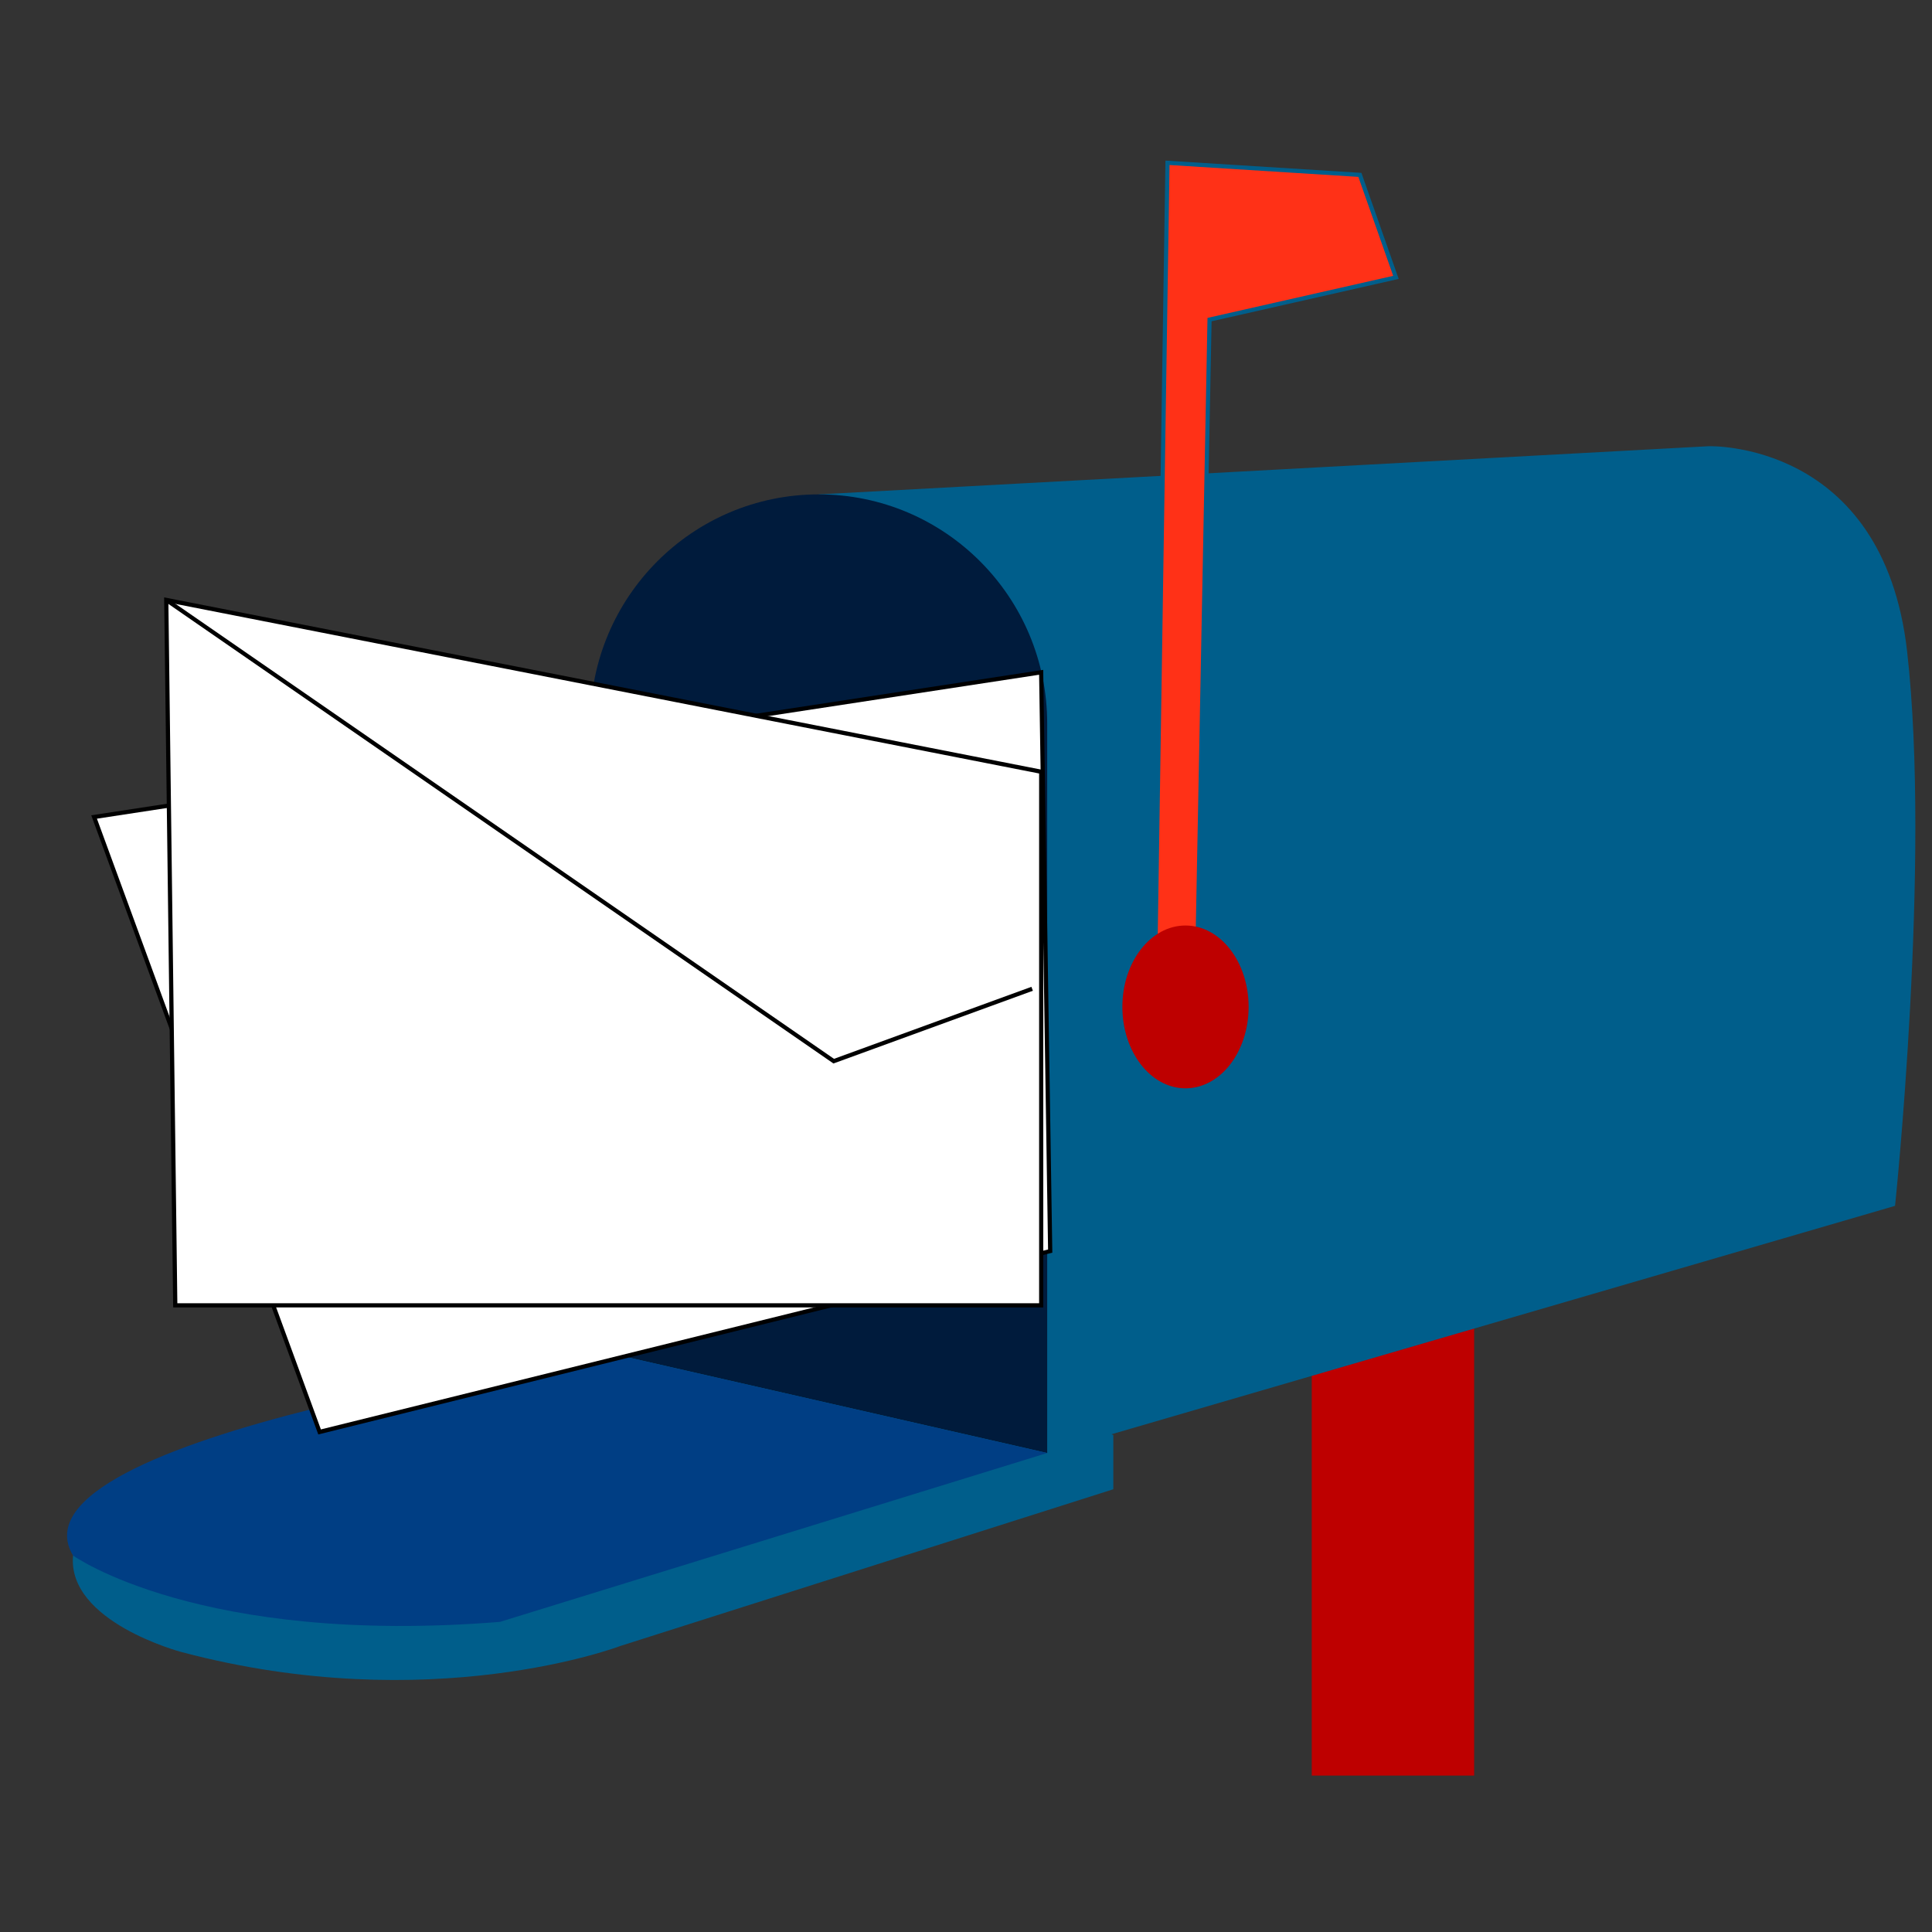
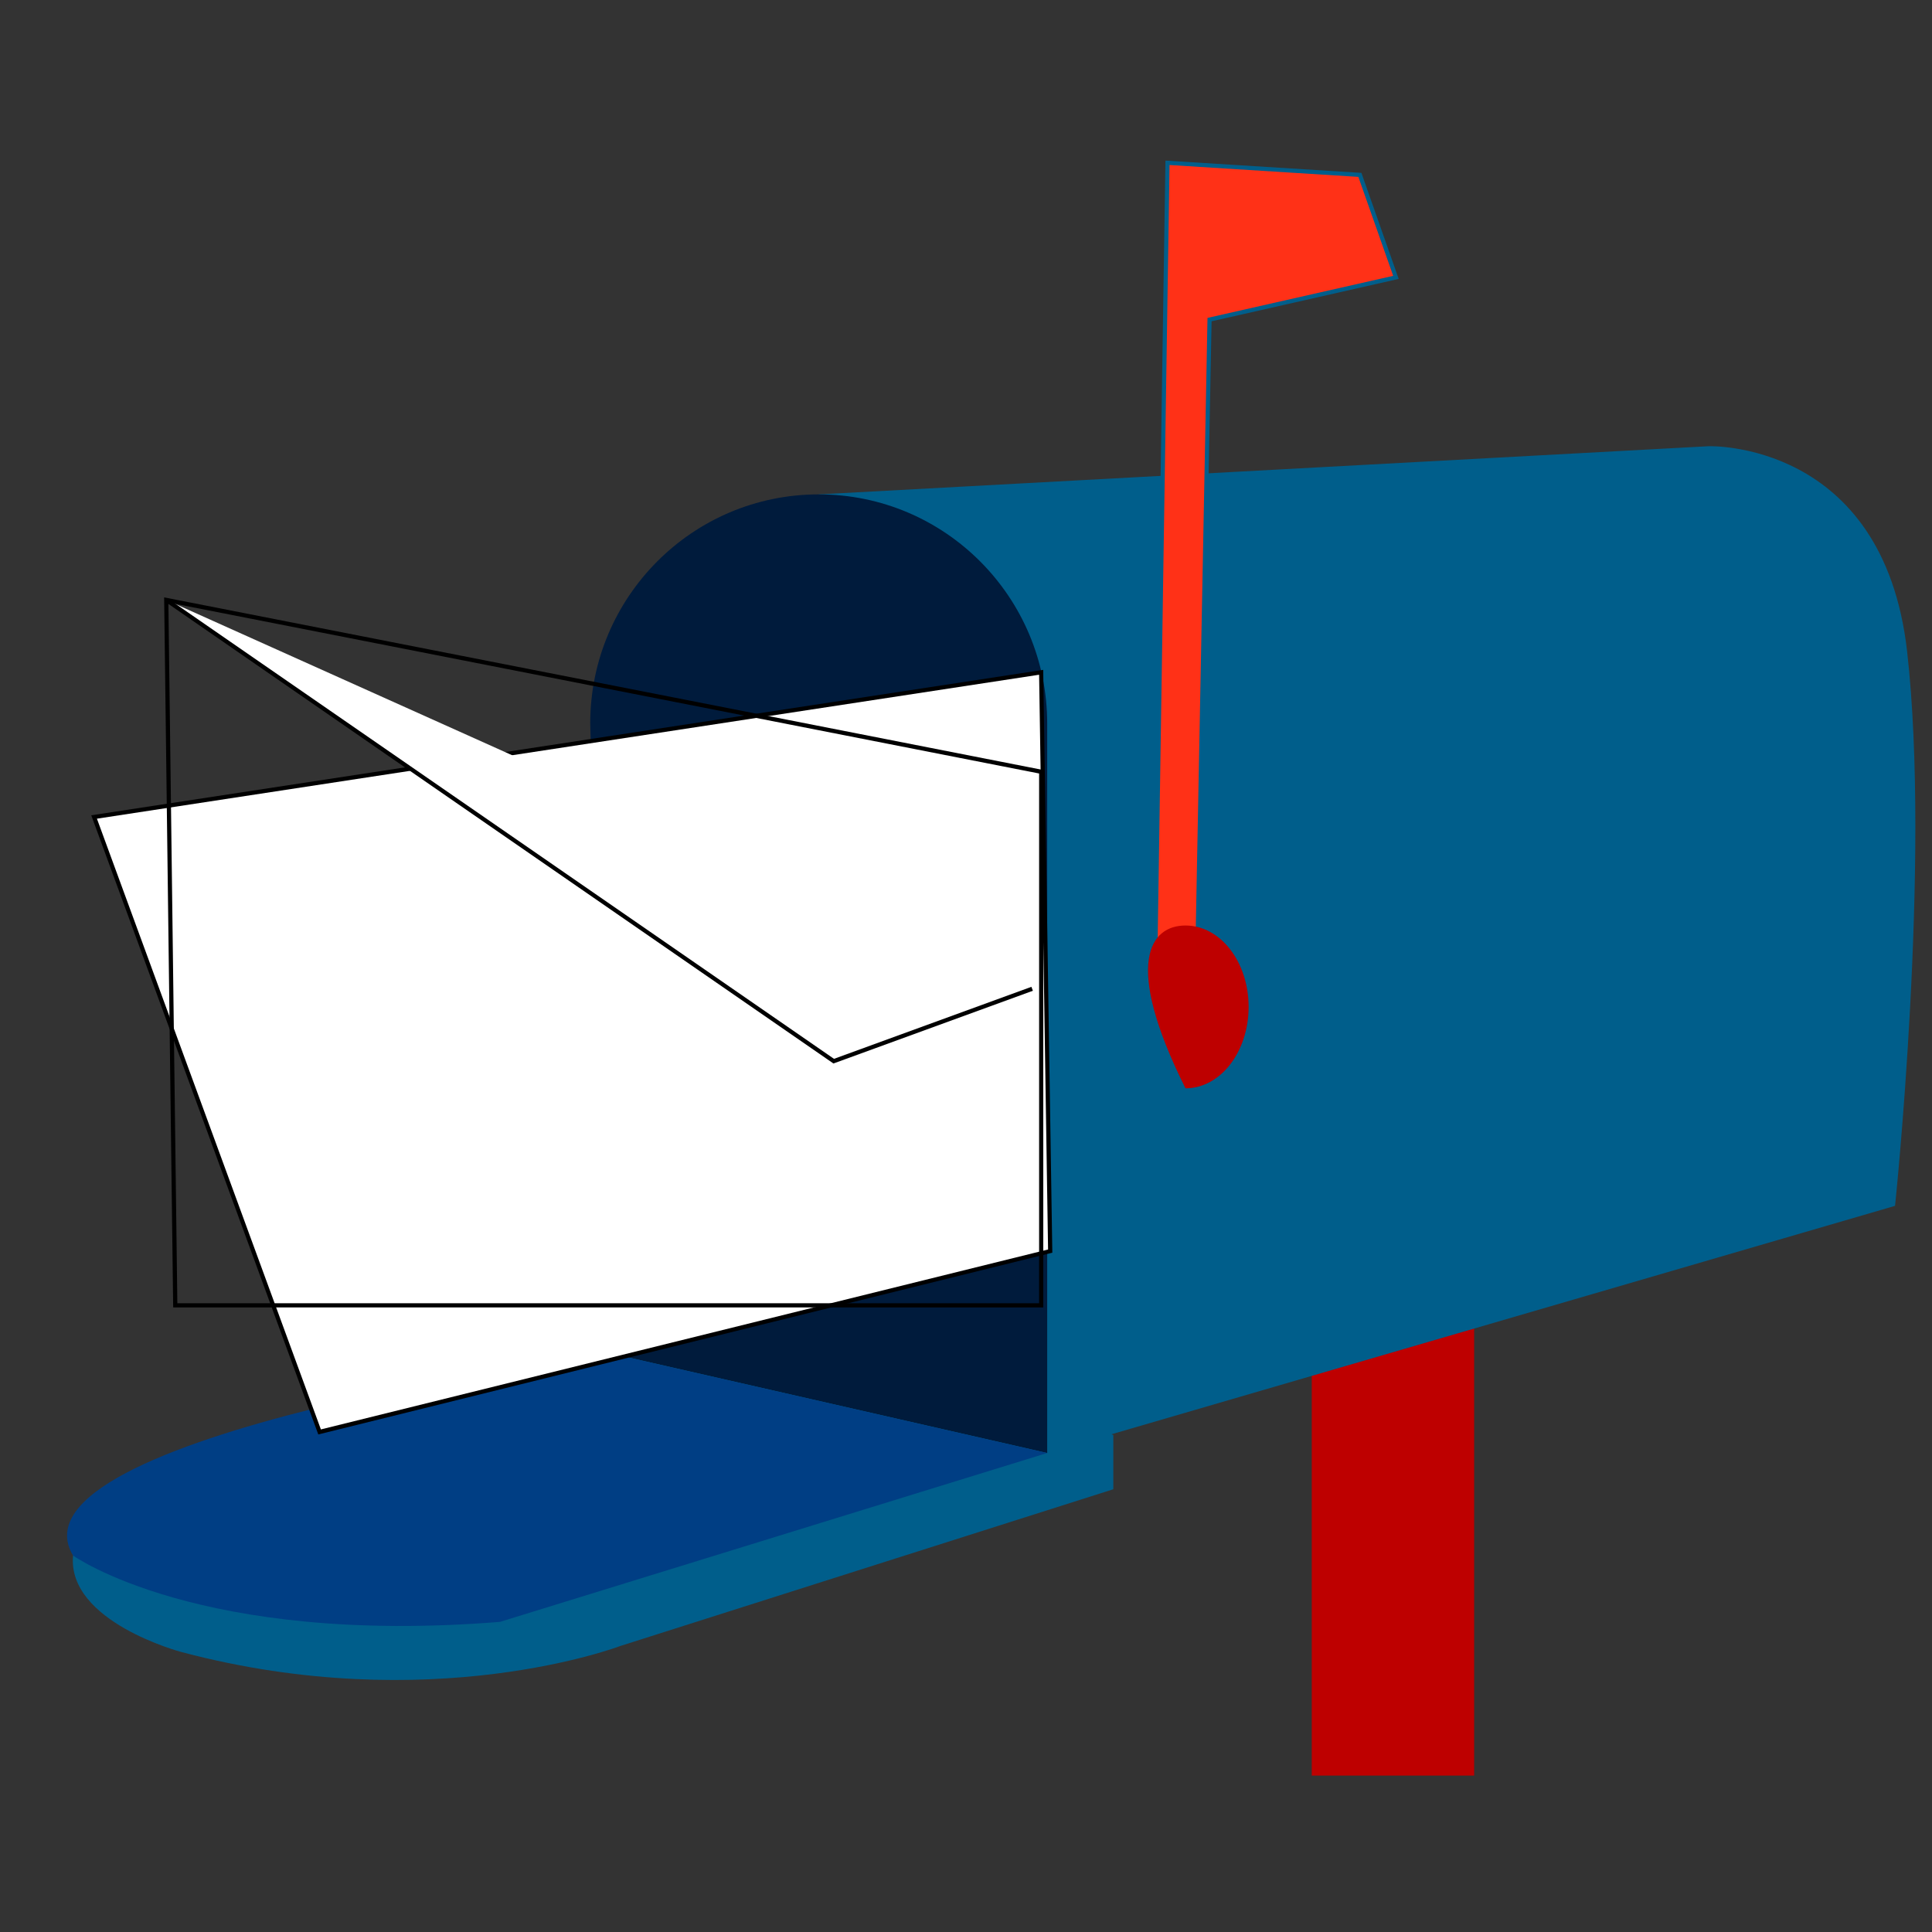
<svg xmlns="http://www.w3.org/2000/svg" width="128" zoomAndPan="magnify" viewBox="0 0 96 96" height="128" preserveAspectRatio="xMidYMid meet" version="1.0">
  <rect x="0" y="0" width="96" height="96" fill="#333333" stroke="none" />
  <defs>
    <clipPath id="356f9a0661">
      <path d="M 65.172 63.473 L 73.254 63.473 L 73.254 88.227 L 65.172 88.227 Z M 65.172 63.473 " clip-rule="nonzero" />
    </clipPath>
    <clipPath id="d0d403392e">
      <path d="M 57 7.98 L 70 7.98 L 70 48 L 57 48 Z M 57 7.98 " clip-rule="nonzero" />
    </clipPath>
  </defs>
  <g clip-path="url(#356f9a0661)">
    <path fill="#be0000" d="M 73.25 88.227 L 65.18 88.227 L 65.18 63.512 L 73.25 63.512 L 73.25 88.227 " fill-opacity="1" fill-rule="nonzero" />
  </g>
  <path fill="#005e8b" d="M 55.32 71.301 L 55.32 74 L 30.82 81.789 C 30.82 81.789 21.41 85.383 9.008 82.086 C 9.008 82.086 3.332 80.59 3.629 77.293 L 36.797 65.312 L 55.32 71.301 " fill-opacity="1" fill-rule="nonzero" />
  <path fill="#005e8b" d="M 40.68 24.566 L 84.902 22.172 C 84.902 22.172 93.566 21.871 94.762 32.355 C 95.957 42.844 94.164 59.918 94.164 59.918 L 52.035 72.199 L 40.68 24.566 " fill-opacity="1" fill-rule="nonzero" />
  <path fill="#001b3c" d="M 52.035 72.199 L 30.156 67.207 L 29.328 35.953 C 29.328 29.664 34.41 24.566 40.68 24.566 C 46.949 24.566 52.035 29.664 52.035 35.953 L 52.035 72.199 " fill-opacity="1" fill-rule="nonzero" />
  <path fill="#ff3117" d="M 58.012 8.09 L 57.414 47.035 L 59.504 47.035 L 60.102 15.879 L 69.363 13.781 L 67.57 8.691 L 58.012 8.09 " fill-opacity="1" fill-rule="nonzero" />
  <g clip-path="url(#d0d403392e)">
    <path fill="#005e8b" d="M 57.52 46.934 L 59.402 46.934 L 60 15.797 L 69.227 13.707 L 67.496 8.789 L 58.113 8.199 Z M 59.605 47.141 L 57.309 47.141 L 57.91 7.98 L 67.648 8.59 L 69.5 13.859 L 60.203 15.965 L 59.605 47.141 " fill-opacity="1" fill-rule="nonzero" />
  </g>
  <path fill="#003e84" d="M 30.156 67.207 C 30.156 67.207 0.043 71.301 3.629 77.293 C 3.629 77.293 9.906 81.789 24.844 80.59 L 52.035 72.199 L 30.156 67.207 " fill-opacity="1" fill-rule="nonzero" />
  <path fill="#ffffff" d="M 51.734 33.406 L 4.676 40.594 L 15.879 71.152 L 52.184 62.164 L 51.734 33.406 " fill-opacity="1" fill-rule="nonzero" />
  <path fill="#000000" d="M 4.816 40.68 L 15.945 71.027 L 52.078 62.086 L 51.633 33.527 Z M 15.816 71.277 L 4.535 40.512 L 51.836 33.285 L 52.289 62.246 L 52.207 62.266 L 15.816 71.277 " fill-opacity="1" fill-rule="nonzero" />
-   <path fill="#be0000" d="M 62.043 50.031 C 62.043 52.266 60.641 54.078 58.906 54.078 C 57.176 54.078 55.77 52.266 55.77 50.031 C 55.77 47.797 57.176 45.988 58.906 45.988 C 60.641 45.988 62.043 47.797 62.043 50.031 " fill-opacity="1" fill-rule="nonzero" />
-   <path fill="#ffffff" d="M 51.734 38.348 L 8.262 29.809 L 8.711 64.863 L 51.734 64.863 L 51.734 38.348 " fill-opacity="1" fill-rule="nonzero" />
+   <path fill="#be0000" d="M 62.043 50.031 C 62.043 52.266 60.641 54.078 58.906 54.078 C 55.77 47.797 57.176 45.988 58.906 45.988 C 60.641 45.988 62.043 47.797 62.043 50.031 " fill-opacity="1" fill-rule="nonzero" />
  <path fill="#000000" d="M 8.812 64.758 L 51.633 64.758 L 51.633 38.434 L 8.367 29.938 Z M 51.84 64.965 L 8.605 64.965 L 8.156 29.684 L 51.84 38.262 L 51.84 64.965 " fill-opacity="1" fill-rule="nonzero" />
  <path fill="#ffffff" d="M 8.262 29.809 L 41.426 52.727 L 51.289 49.133 " fill-opacity="1" fill-rule="nonzero" />
  <path fill="#000000" d="M 41.414 52.844 L 41.367 52.812 L 8.203 29.895 L 8.32 29.727 L 41.441 52.613 L 51.25 49.035 L 51.324 49.23 L 41.414 52.844 " fill-opacity="1" fill-rule="nonzero" />
</svg>